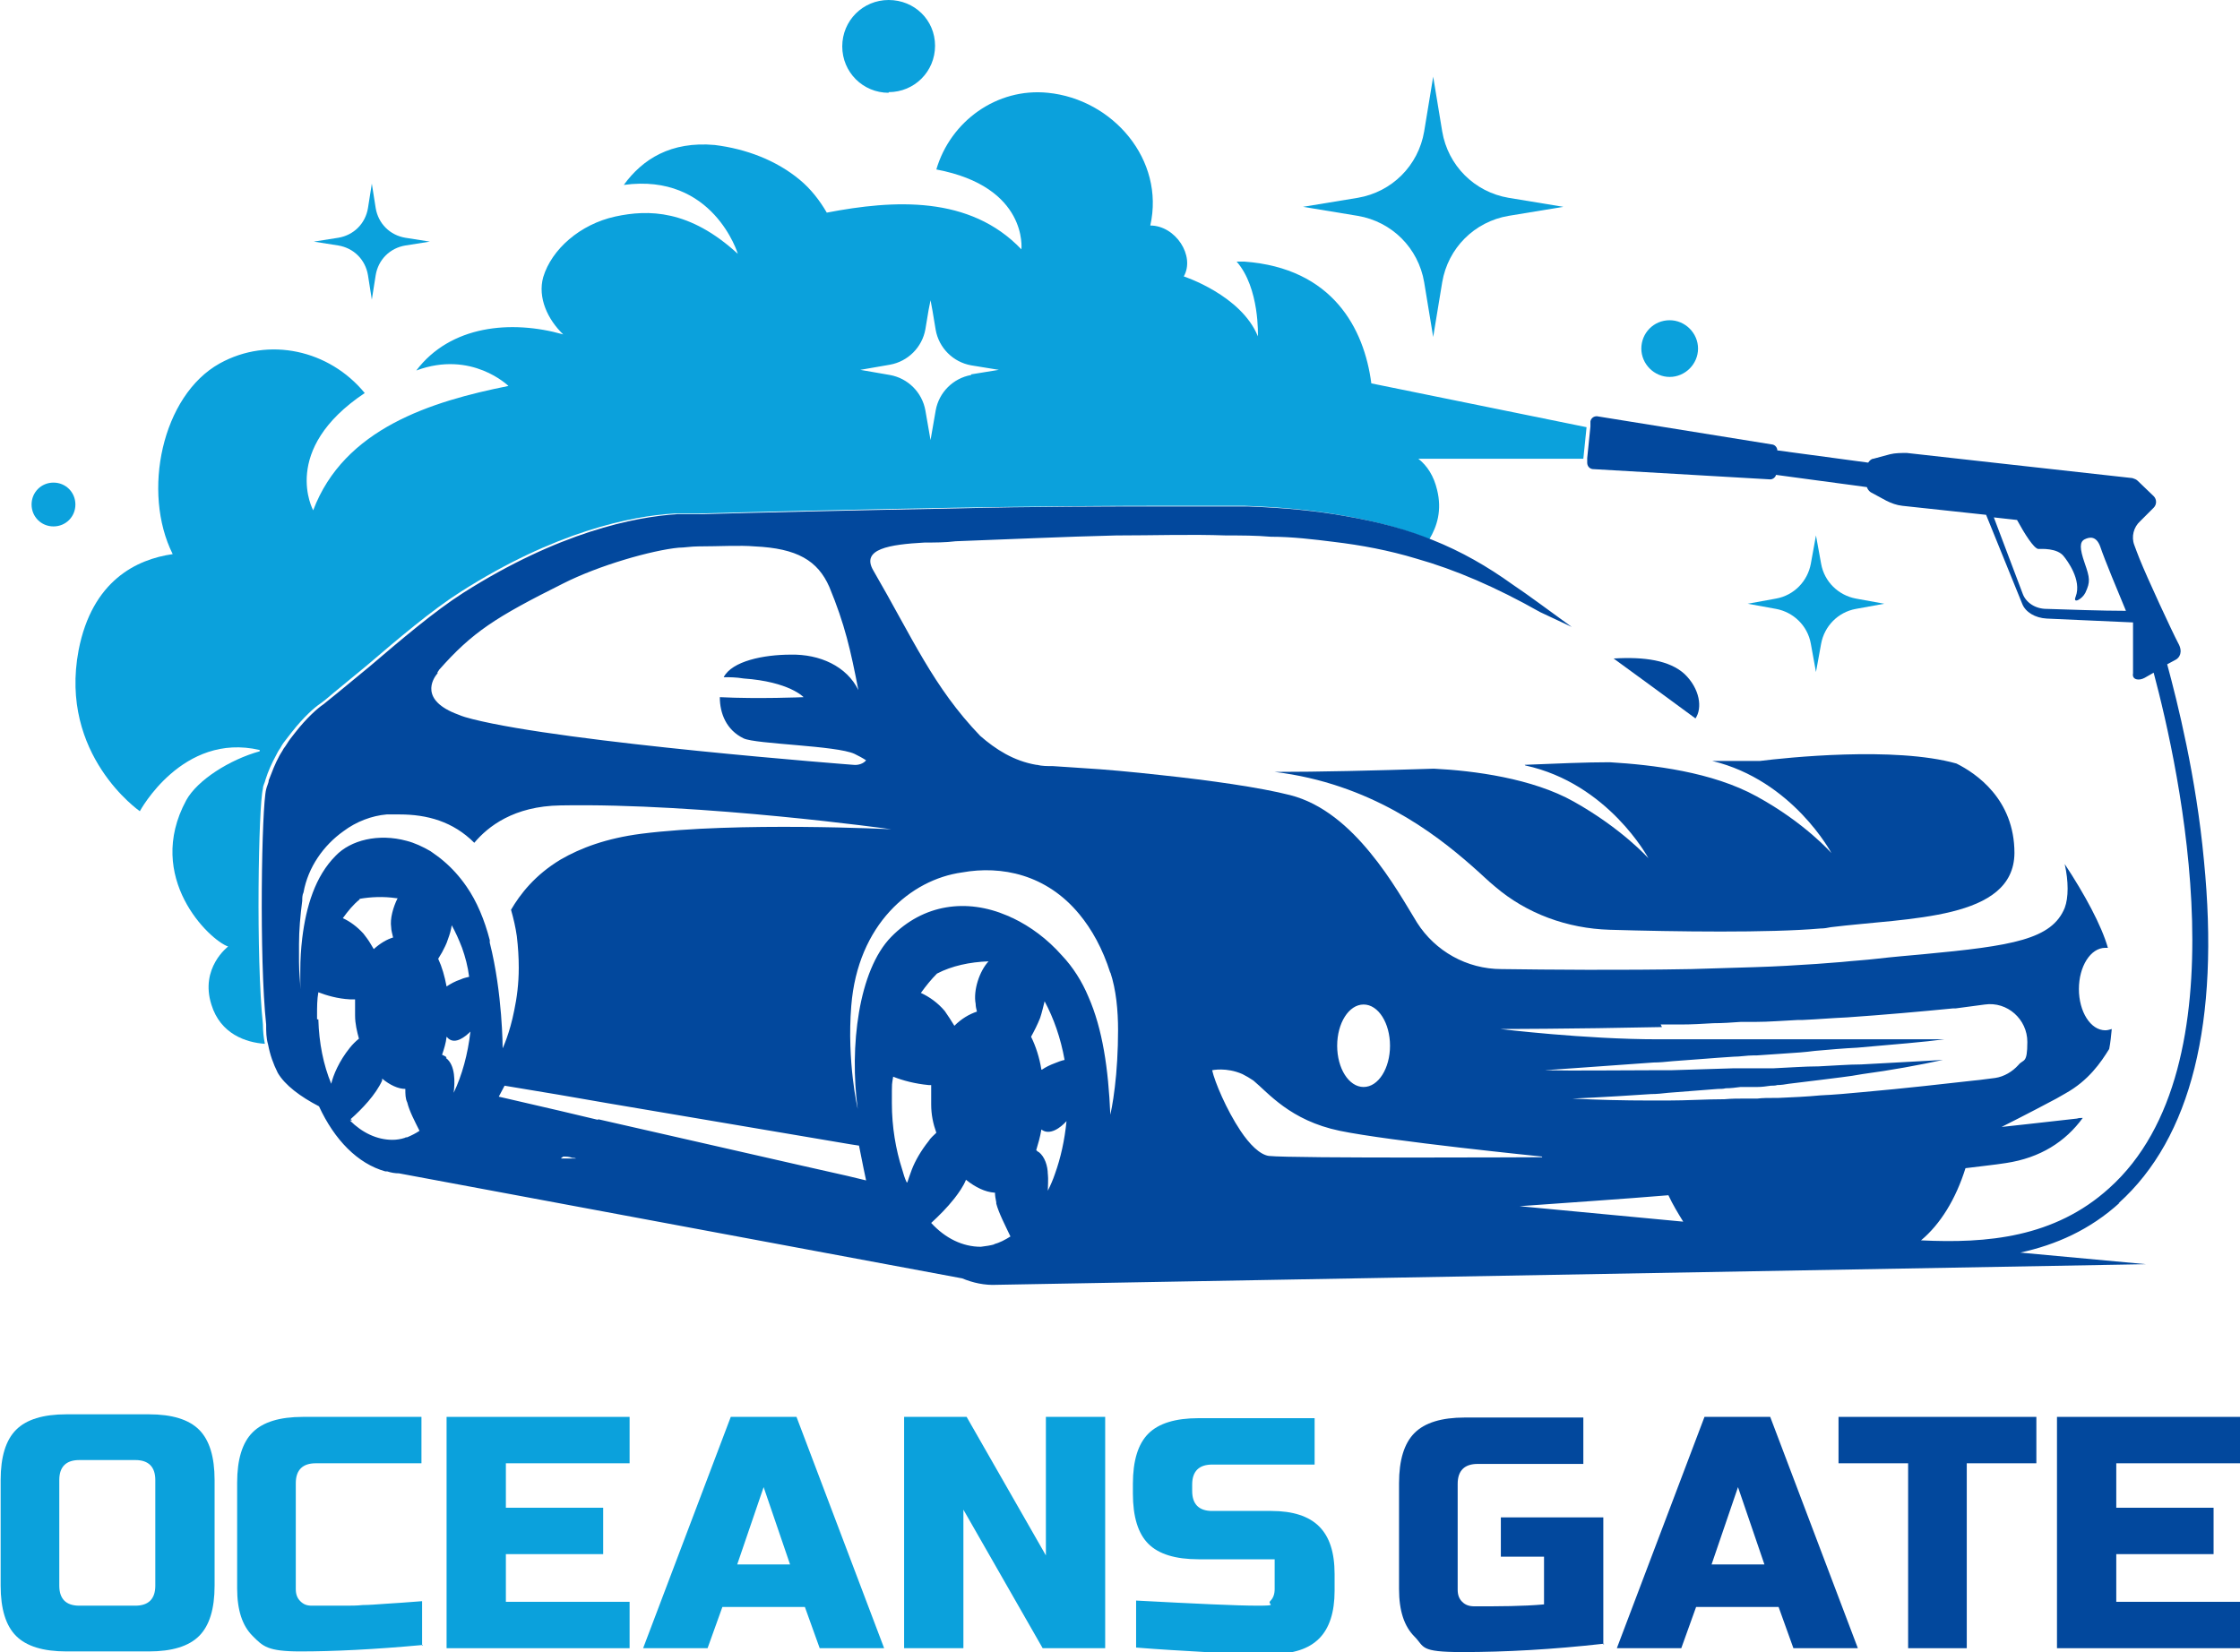
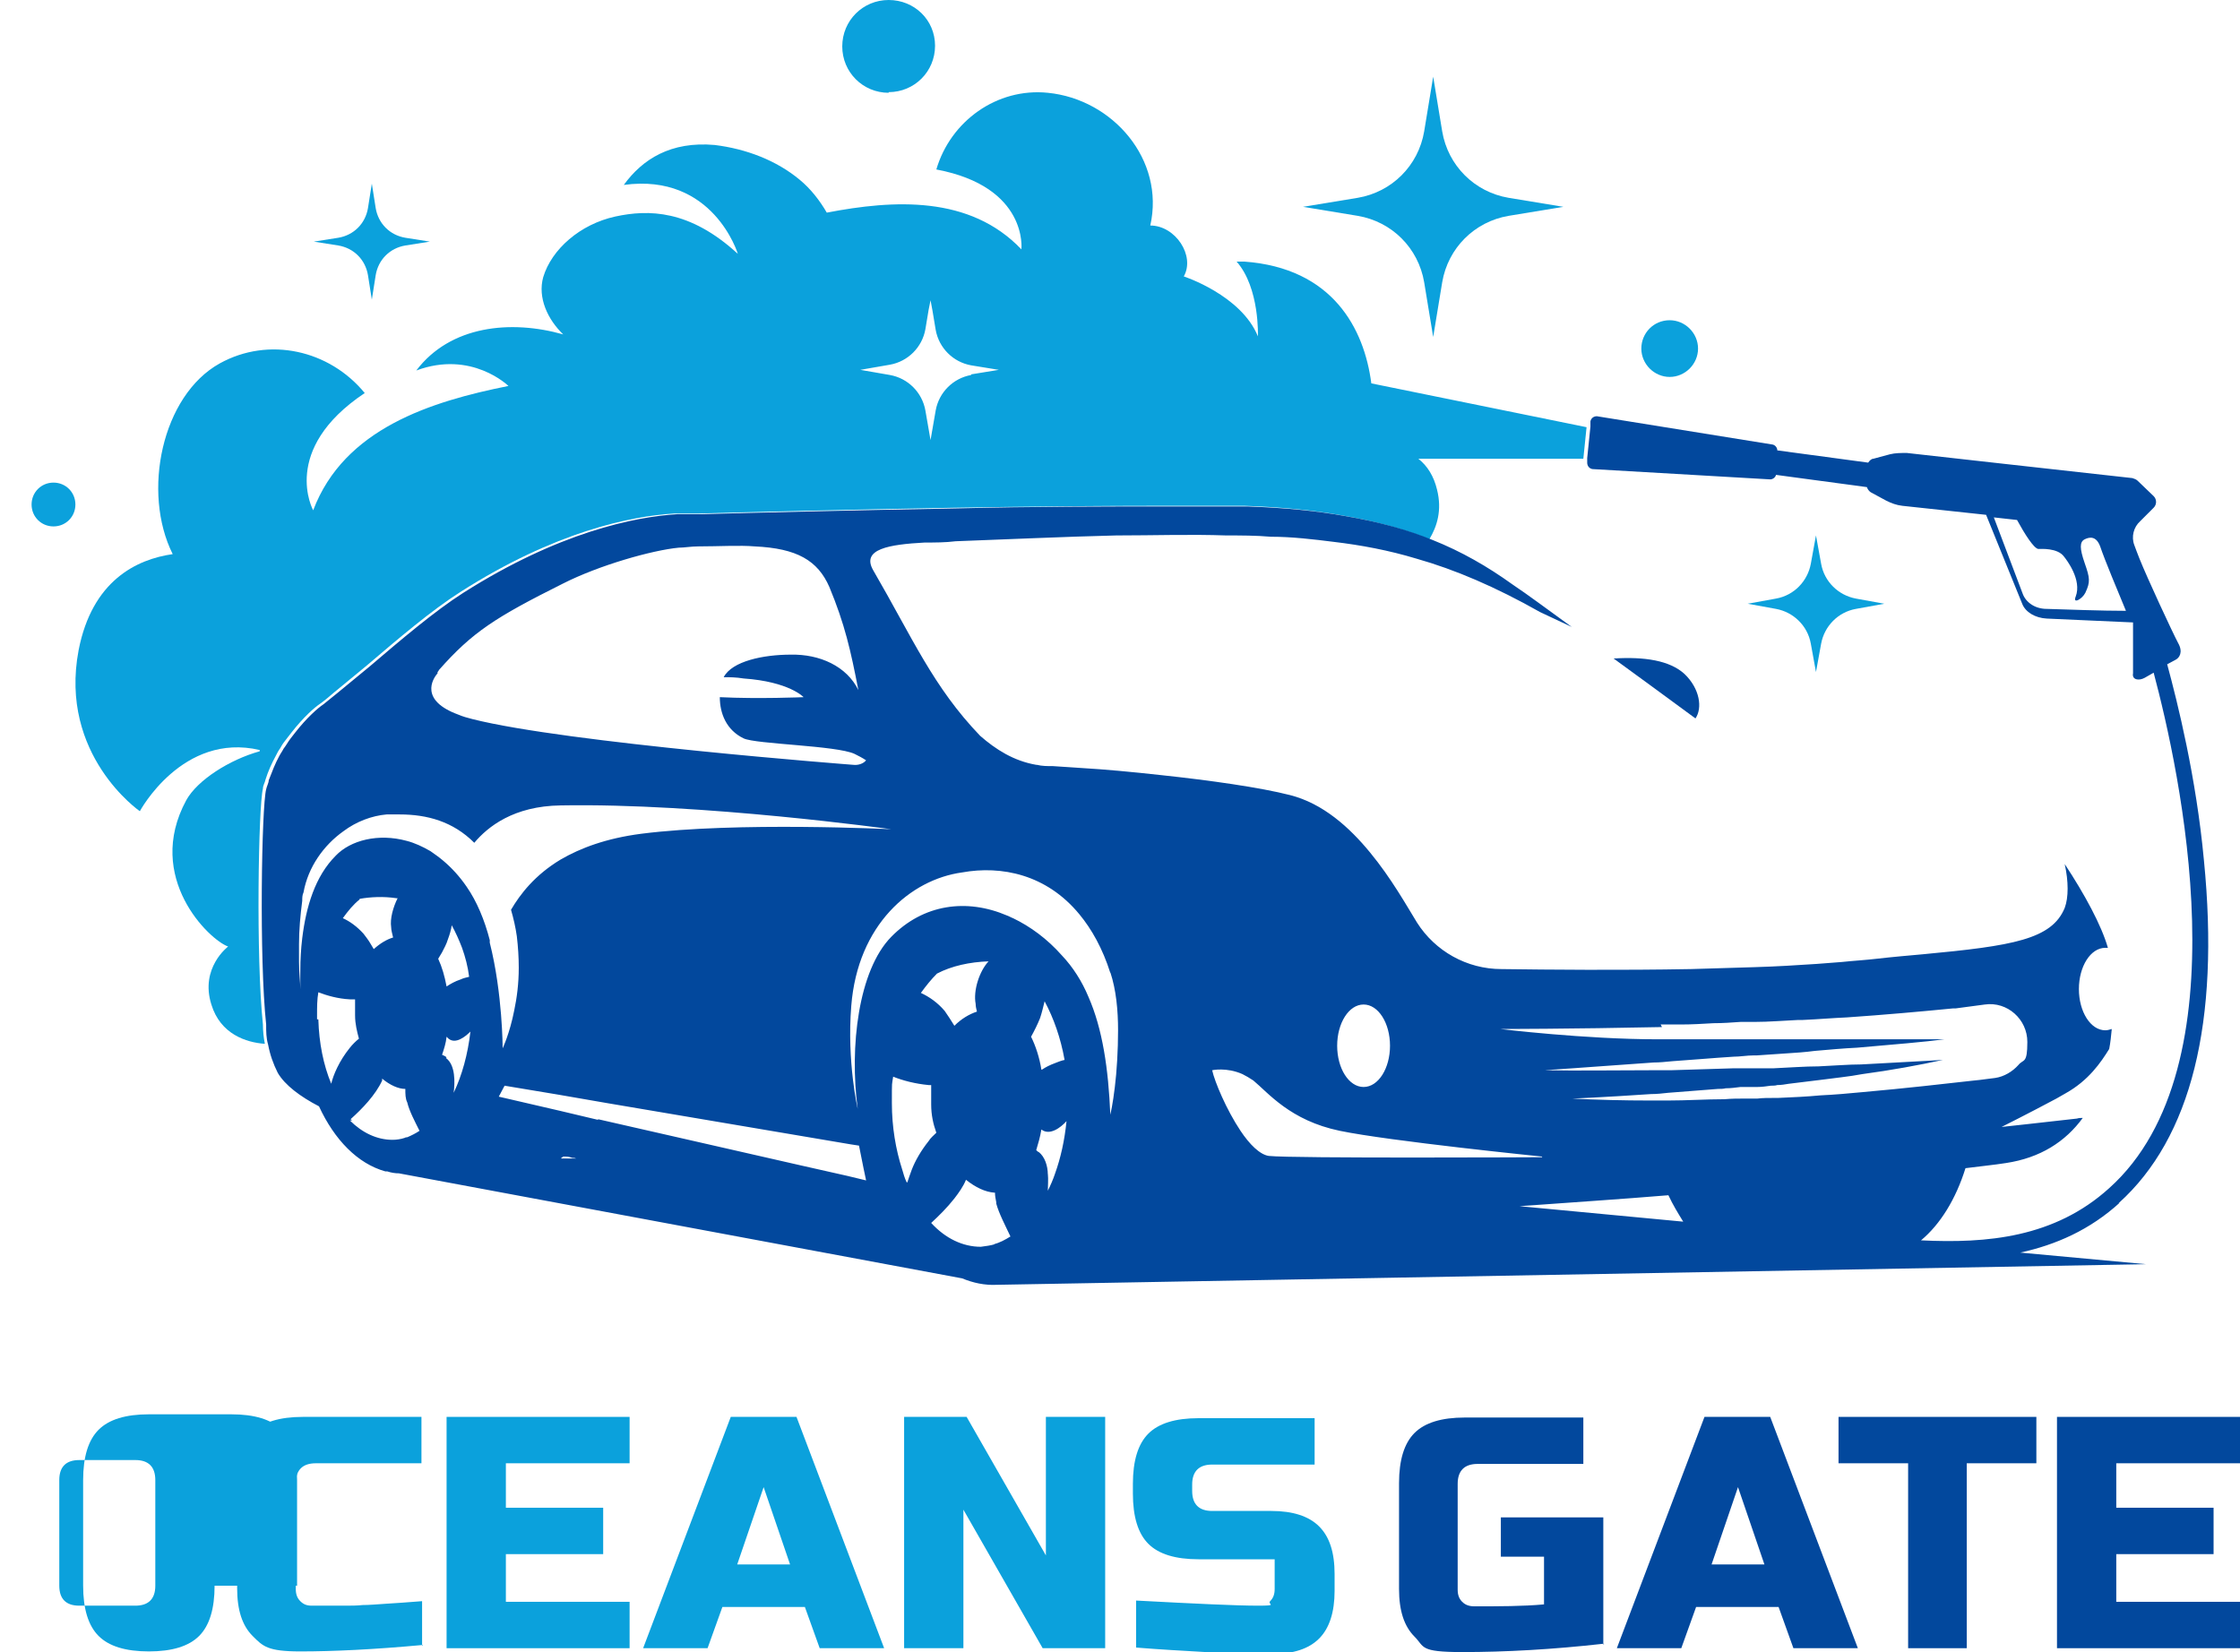
<svg xmlns="http://www.w3.org/2000/svg" id="Layer_1" data-name="Layer 1" version="1.1" viewBox="0 0 347.6 256.4">
  <defs>
    <style>
      .cls-1 {
        fill: #0ba1dc;
      }

      .cls-1, .cls-2 {
        stroke-width: 0px;
      }

      .cls-2 {
        fill: #02489d;
      }
    </style>
  </defs>
  <g>
    <g>
      <path class="cls-1" d="M193.4,40.6h-1.5c3.6,4.1,3.3,11.6,3.3,11.6-2.6-6.4-11.5-9.3-11.5-9.3,1.8-3.2-1.3-7.9-5.2-7.9,2.3-10.2-5.8-19.6-15.9-20.6-7.9-.8-15.1,4.4-17.3,11.9,14.3,2.7,13.2,12.4,13.2,12.4-8-8.4-19.8-7.7-30.2-5.7-1.1-1.9-2.5-3.7-4.2-5.1-3.6-3-8.3-4.8-13.2-5.4-6.8-.6-11.2,2.2-14.1,6.2,13.9-1.9,17.7,10.7,17.7,10.7-7.5-6.9-13.9-6.9-19-5.8-5.5,1.2-9.9,5.1-11.2,9.4-.9,3.2.7,6.6,3.1,8.9-8.1-2.3-17.5-1.4-22.8,5.6,8.6-3.2,14.3,2.4,14.3,2.4-12,2.4-25.5,6.6-30.3,19.3,0,0-5.2-9.4,8-18.2-5.5-6.7-14.9-8.8-22.5-4.6-9,5-12.1,20-7.3,29.6-5.6.8-12.5,4.1-14.6,14.9-3.1,16.3,9.5,25,9.5,25,0,0,6.6-12.3,18.6-9.5v.2c-4.7,1.3-9.7,4.5-11.4,7.6-6.5,12,3.6,21.7,6.5,22.7,0,0-4.4,3.3-2.6,9,1.4,4.6,5.4,5.9,8.3,6.1-.2-1-.3-2-.3-3h0c-1.1-10.4-.7-33.9,0-36.6,0-.5.3-.9.4-1.4.4-1.3,1-2.6,1.6-3.7.2-.4.4-.8.7-1.2.3-.6.7-1.1,1.1-1.6.2-.3.5-.6.7-.9,1.8-2.3,3.5-3.8,4.4-4.4.7-.5,1.4-1.1,2.1-1.7,1.6-1.3,3.3-2.7,5.1-4.2,4.8-4.1,10.1-8.6,14.5-11.4,14.7-9.4,26.5-11.8,33.2-12.2.4,0,1.7,0,3.7,0,7.1-.2,23.3-.6,39.8-.9,11.6-.2,23.3-.3,32.4-.3h7.1c2.2,0,4.1,0,5.5,0,5.8.2,10.8.7,15.2,1.5,5.2.9,9.6,2.1,13.5,3.7,1.2-2,2-4.5,1.2-7.7-.5-2.1-1.5-3.7-2.9-4.8h25.6l.5-4.9-33.4-6.8c-1.1-8.5-6-17.9-19.7-18.9h.3ZM150.7,58.2c-2.8.5-5,2.7-5.5,5.5l-.8,4.6-.8-4.6c-.5-2.8-2.7-5-5.5-5.5l-4.6-.8,4.6-.8c2.8-.5,5-2.7,5.5-5.5l.5-3,.3-1.5.3,1.6.5,3c.5,2.8,2.7,5,5.5,5.5l4.3.7h.2-.2l-4.3.7h0Z" />
      <path class="cls-1" d="M259.1,49.7c-2.5,0-4.4,2-4.4,4.4s2,4.4,4.4,4.4,4.4-2,4.4-4.4-2-4.4-4.4-4.4Z" />
      <path class="cls-1" d="M137.9,14.3c4,0,7.2-3.2,7.2-7.2S141.9,0,137.9,0s-7.2,3.2-7.2,7.2,3.2,7.2,7.2,7.2Z" />
      <path class="cls-1" d="M8.3,74.9c-1.9,0-3.4,1.5-3.4,3.4s1.5,3.4,3.4,3.4,3.4-1.5,3.4-3.4-1.5-3.4-3.4-3.4Z" />
      <path class="cls-1" d="M221,43.8l1.4,8.5,1.4-8.5c.9-5.3,5-9.4,10.3-10.3l8.5-1.4-8.5-1.4c-5.3-.9-9.4-5-10.3-10.3l-1.4-8.5-1.4,8.5c-.9,5.3-5,9.4-10.3,10.3l-8.5,1.4,8.5,1.4c5.3.9,9.4,5,10.3,10.3Z" />
      <path class="cls-1" d="M57.1,42.7l.6,3.8.6-3.8c.4-2.4,2.2-4.2,4.6-4.6l3.8-.6-3.8-.6c-2.4-.4-4.2-2.2-4.6-4.6l-.6-3.8-.6,3.8c-.4,2.4-2.2,4.2-4.6,4.6l-3.8.6,3.8.6c2.4.4,4.2,2.2,4.6,4.6Z" />
      <path class="cls-1" d="M288,92.9c-2.7-.5-4.9-2.6-5.4-5.4l-.8-4.4-.8,4.4c-.5,2.7-2.6,4.9-5.4,5.4l-4.4.8,4.4.8c2.7.5,4.9,2.6,5.4,5.4l.8,4.4.8-4.4c.5-2.7,2.6-4.9,5.4-5.4l4.4-.8-4.4-.8Z" />
    </g>
    <g>
      <path class="cls-2" d="M328.8,186.7c11.2-10.1,15.7-28,13.2-53.2-1.2-12.9-4.1-24.5-5.7-30.4l1.3-.7c.6-.3,1.2-1.2.4-2.6-.9-1.7-4.8-10.1-6-13.1-.3-.8-.6-1.5-.8-2.1-.5-1.3-.1-2.8.9-3.7l2.1-2.1c.5-.5.5-1.3,0-1.8l-2.5-2.4c-.2-.2-.5-.3-.8-.4l-18.9-2.1-16.1-1.8c-.9,0-1.8,0-2.6.2l-2.6.7c-.3,0-.6.3-.8.6l-14.1-1.9c0-.4-.3-.8-.7-.9l-27.3-4.4c-.5,0-.9.3-1,.8v.8l-.5,4.9v.7h0c0,.5.3.9.8,1l27.6,1.6c.4,0,.8-.3.9-.7l14.1,1.9c.1.3.3.6.6.8l2.4,1.3c.8.4,1.6.7,2.5.8l13,1.4,5.6,13.8c.5,1.3,2,2.2,3.8,2.3l13.4.6v7.9c-.2,1,.9,1.2,1.8.7l1.4-.8c4,15,14.2,61.1-6.9,80-8.5,7.7-19,8.6-29.2,8.1,3-2.5,5.4-6.4,6.9-11.2,2.3-.3,4.4-.5,6.3-.8,5.3-.8,9.2-3.3,11.9-7-.3,0-.6,0-.9.1-5.2.6-11.7,1.3-11.7,1.3,0,0,4.2-2.1,8.5-4.4.5-.3.9-.5,1.4-.8,3.6-2,5.5-4.8,6.8-6.9.2-1,.3-2.1.4-3.1-.3.1-.7.2-1,.2-2.3,0-4.1-2.9-4.1-6.4s1.8-6.4,4.1-6.4.3,0,.4,0c-1-3.5-3.6-8.3-6.7-13,.6,2.7.6,5.2,0,6.8-2,4.9-8.1,5.9-22,7.2-2.2.2-4.6.4-7.2.7-1.7.2-3.5.3-5.4.5-1.2.1-2.5.2-3.9.3-3,.2-6.2.4-9.6.5-3.2.1-6.5.2-9.9.3-11,.2-21.9.1-29.4,0-5.4,0-10.3-2.8-13.1-7.2-1.6-2.6-4-6.9-7.3-10.9-3.2-3.9-7.3-7.6-12.4-8.9-4.7-1.2-12.5-2.3-20-3.1-4.5-.5-8.8-.9-12.3-1.1-3.1-.2-4.5-.3-4.5-.3-.9,0-1.7,0-2.5-.2h-.2.1c-3.5-.6-6.3-2.4-8.7-4.5-7.3-7.6-10.5-15.2-16.6-25.7-1.9-3.3,2.5-4,8-4.3,1.6,0,3.2,0,4.8-.2,8.3-.3,16.6-.7,24.9-.9,5.8,0,11.5-.2,17.1,0,2.3,0,4.6,0,6.9.2,3.3,0,6.6.4,9.8.8,4.2.5,8.5,1.3,12.8,2.6,6,1.7,12.3,4.4,19.2,8.3,1.5.7,3.2,1.5,4.9,2.3-3.6-2.6-6.8-5-9.2-6.6-3.9-2.8-7.9-5.1-12.4-6.9-3.9-1.6-8.3-2.8-13.5-3.7-4.4-.8-9.4-1.3-15.2-1.5-1.5,0-3.3,0-5.5,0h-7.1c-9.1,0-20.8,0-32.4.3-16.6.3-32.7.7-39.8.9-2,0-3.4,0-3.7,0-6.6.4-18.4,2.8-33.2,12.2-4.4,2.8-9.7,7.3-14.5,11.4-1.8,1.5-3.5,2.9-5.1,4.2-.7.6-1.4,1.1-2.1,1.7-.9.6-2.6,2.1-4.4,4.4-.2.3-.5.6-.7.9-.4.5-.7,1.1-1.1,1.6-.2.4-.5.8-.7,1.2-.6,1.1-1.1,2.4-1.6,3.7,0,.4-.3.9-.4,1.4-.7,2.7-1.1,26.2,0,36.5h0c0,1.1,0,2.1.3,3.1.3,1.6.8,3,1.5,4.4,1.1,1.9,3.5,3.7,6.4,5.2,2.4,5.2,6,8.9,10.3,10.1h.3c.6.2,1.2.3,1.8.3l87.4,16.3c1.7.7,3.5,1.1,5.4,1l178.3-3.2-19.5-1.8c5.5-1.2,10.8-3.5,15.5-7.8l-.2.2ZM317.6,94.5c-1.8,0-3.2-1-3.7-2.3l-4.5-11.9,3.6.4c1.2,2.2,2.6,4.4,3.3,4.5.4,0,3-.2,4,1.2.4.5,2.8,3.6,1.8,6.2-.5,1.2,1,.4,1.5-.6.8-1.7.7-2.3-.1-4.6-.8-2.3-.8-3.3,0-3.7s1.8-.5,2.4,1.1c.7,2.1,2.8,7.1,4,10-3.8,0-9-.2-12.3-.3h0ZM140.7,183.5c-.3-.6-.5-1.3-.7-2-1-3.1-1.6-6.6-1.6-10.3s0-2.7.2-4.1c1.5.6,3.4,1.1,5.5,1.3h.4v3c0,1.6.3,3,.8,4.4-.4.4-.9.8-1.2,1.3-1.2,1.5-2.1,3.1-2.6,4.4-.3.8-.5,1.4-.7,2h0ZM46.4,149v-2.5c0-2.1.2-4.4.5-6.7,0-.4,0-.9.2-1.3.7-3.9,3.1-7.3,6.2-9.5,2-1.5,4.4-2.4,6.7-2.6h2c4.3,0,8.3,1.1,11.6,4.4,2.1-2.5,6.1-5.7,13.4-5.8,21.9-.4,51.3,3.7,51.3,3.7,0,0-23.9-1.2-38.8.7-5.4.7-9.4,2.2-12.5,4-4,2.4-6.3,5.4-7.7,7.8.4,1.4.7,2.7.9,4.1.2,1.7.3,3.3.3,4.9,0,2.5-.3,4.7-.7,6.6-.7,3.6-1.8,5.9-1.8,5.9,0,0,0-8.5-2-16.4,0-.1,0-.3,0-.4-.8-3.1-2-6-3.6-8.3-1.1-1.6-2.3-2.9-3.6-4-.7-.6-1.3-1-2-1.5-1.2-.7-2.5-1.3-3.7-1.6-4.4-1.2-8.7-.1-11,2.3-3.2,3.2-4.6,7.9-5.2,12.8-.2,1.7-.3,3.3-.3,5v2.5c0,.8,0,1.6.2,2.4,0,0,0-.7-.2-2,0-1.1-.2-2.5-.2-4.2v-.3ZM162.6,182.3c0-1.4-.5-2.8-1.4-3.5-.1,0-.3-.2-.4-.3.3-1,.6-2,.8-3.2,1.3,1,3-.3,3.9-1.3-.3,3-.9,5.7-1.8,8.2-.3.9-.7,1.8-1.1,2.6,0-.7.1-1.7,0-2.7v.2ZM146.6,156.9c-1.1-1.3-2.4-2.2-3.7-2.8.8-1.1,1.6-2.1,2.5-3,2.3-1.2,5.1-1.8,8-1.9-1.4,1.5-2.4,4.5-2,6.6,0,.4.1.8.2,1.2-1.2.4-2.4,1.1-3.5,2.2-.5-.8-1-1.6-1.5-2.3ZM161.6,166c-.3-1.9-.9-3.7-1.6-5.1.5-.9,1-1.9,1.4-2.9.3-.9.5-1.8.7-2.6,1.4,2.6,2.5,5.7,3.1,9.1-.5.1-1,.3-1.5.5-.8.3-1.4.6-2,1h0ZM172.3,150.9c.9,2.7,1.2,5.9,1.2,9s-.2,6.4-.5,8.8c-.3,2.6-.7,4.3-.7,4.3-.3-7.1-1.2-13.3-3.4-18.3-1-2.4-2.4-4.6-4.1-6.4-2.3-2.6-4.9-4.5-7.6-5.8-.3-.1-.6-.3-.9-.4-6.3-2.7-13-1.8-18,3.3-5.1,5.2-6.5,17.1-5.2,26.7,0,0-1.7-7.3-1-16,1-12.6,9.2-19.6,17.2-20.7,6.1-1.1,13.1.3,18.2,6.5,1.9,2.3,3.6,5.3,4.8,9.1h0ZM69.3,164.1c-.2-.2-.5-.3-.7-.4.3-.9.6-1.8.7-2.8,0,0,.2.2.3.3,1.1.9,2.6-.3,3.4-1.1-.4,3.5-1.3,6.8-2.6,9.5.2-1.6.3-4.3-1.2-5.4h0ZM72.8,151.6c-.4.1-.9.2-1.3.4-.9.3-1.6.7-2.2,1.1-.3-1.6-.7-3-1.3-4.3.2-.3.4-.7.6-1,.3-.6.7-1.3.9-2,.3-.8.5-1.5.6-2.2.6,1.1,1.1,2.2,1.6,3.5.5,1.4.9,2.9,1.1,4.5ZM55.8,139.5c1.7-.3,3.7-.4,5.7-.1h.2c-.7,1.4-1.2,3.2-1,4.5,0,.5.2,1.1.3,1.6-1,.3-2,.9-3,1.8-.2-.3-.4-.7-.6-1-.3-.5-.7-1-1-1.4-1-1.1-2.1-1.9-3.2-2.4.8-1.1,1.6-2.1,2.6-2.9h0ZM92.8,173.8l-5.9-1.4-9.5-2.2.9-1.7,8.4,1.4,7.5,1.3,37.8,6.4,1.3.2.7,3.5.4,1.9-2.9-.7-7.1-1.6-31.6-7.2h0ZM257.7,159h3.2c1.6,0,3.3-.1,5-.2,1.4,0,2.8-.1,4.2-.2h2.2c2.2,0,4.5-.2,6.7-.3h.7c2.3-.1,4.6-.3,6.9-.4,5.8-.4,11.4-.9,16.5-1.4h.4c1.5-.2,3-.4,4.5-.6,3.5-.5,6.6,2.3,6.6,5.8s-.6,2.6-1.4,3.6c-.9,1-2.2,1.8-3.6,2-1,.1-2.1.3-3.3.4-4.5.5-10.5,1.2-17.3,1.8-2.1.2-4.3.4-6.5.5-2.1.2-4.3.3-6.6.4h-.6c-.9,0-1.8,0-2.6.1h-2c-1,0-2,0-3.1.1-2.9,0-5.8.2-8.8.2h-2.7c-4.1,0-8.2-.1-12.1-.3,0,0,4.9-.2,12.2-.7.9,0,1.8-.1,2.7-.2,2.4-.2,5-.4,7.7-.6.4,0,.8,0,1.2-.1.8,0,1.5-.1,2.3-.2h2.6c.7,0,1.4-.1,2.1-.2.3,0,.7,0,1-.1.6,0,1.2-.1,1.8-.2,1.6-.2,3.3-.4,4.9-.6,2.2-.3,4.4-.5,6.5-.9,4.5-.6,8.8-1.4,12.5-2.2,0,0-5.1.3-12.7.7-2,0-4.3.2-6.6.3-2.2,0-4.6.2-7,.3h-6.2c-3.2.1-6.5.2-9.7.3h-2.8c-6.1,0-11.9.1-16.8,0,0,0,7.3-.5,16.9-1.2.9,0,1.9-.1,2.9-.2,3-.2,6.3-.5,9.5-.7,1,0,2.1-.2,3.1-.2h.5c1.5-.1,3-.2,4.4-.3,1.6-.1,3.1-.2,4.6-.4,2.3-.2,4.5-.4,6.6-.5,5.7-.5,10.6-.9,13.5-1.3h-44.4c-11.4,0-24.5-1.6-24.5-1.6,0,0,10.8,0,25.1-.3l-.2-.4ZM239.3,179.6s-38.7.2-42.4-.2c-1.4-.2-3-1.8-4.4-3.9-2.2-3.3-4-7.6-4.4-9.4,0,0,2.2-.5,4.7.6.6.3,1.1.6,1.7,1,2.3,1.9,5.7,6.2,13.4,7.8s31.4,4,31.4,4h0ZM215.7,162.3c0,3.5-1.8,6.4-4.1,6.4s-4.1-2.9-4.1-6.4,1.8-6.4,4.1-6.4,4.1,2.9,4.1,6.4ZM67.9,104.3s.2-.2.2-.3c5.2-5.9,8.8-8.2,19.2-13.4,5.7-2.9,13.9-5.2,18-5.6.9,0,1.9-.2,3.1-.2,3,0,6.5-.2,8.7,0,6.6.3,9.8,2.2,11.6,6.3,2.4,5.8,3.3,9.8,4.5,16h0c-1.8-3.7-6-5.6-10.5-5.5-4.2,0-9.1,1-10.4,3.5.9,0,1.9,0,3.1.2,7.1.5,9.3,2.9,9.3,2.9,0,0-7,.3-13,0,0,2.5,1,5.1,3.7,6.4,1.9.9,14.4,1.1,17.2,2.4.6.3,1.2.6,1.8,1-.4.5-1.2.8-2,.7,0,0-44.5-3.4-59.1-7.1-.8-.2-1.5-.4-2.2-.7-6-2.2-4-5.5-3.2-6.4v-.2ZM49.2,158.3v-.8c0-1.2,0-2.4.2-3.5,1.3.5,3,1,4.9,1.1h.8v2.5c0,1.3.3,2.5.6,3.6-.5.4-1,.9-1.4,1.4-1.7,2.1-2.6,4.3-2.9,5.6-1.2-2.9-1.9-6.3-2-10h-.2ZM54.6,173.9s0-.1-.2-.2c1.8-1.6,3.9-3.8,4.9-6,0-.1,0-.2,0-.3,1.2,1,2.5,1.6,3.6,1.6h0c0,.8,0,1.5.3,2.1.3,1.3,1.2,3,1.9,4.4-.6.4-1.2.7-1.9,1,0,0-.3,0-.4.1-.6.2-1.3.3-1.9.3-2.4,0-4.7-1.1-6.6-3h.2ZM87.1,179.7s.2-.1.3-.2c.5,0,.9,0,1.4.2.2,0,.4,0,.6.1h-2.3ZM154.4,193.1c-.7.2-1.4.3-2.2.4-2.8,0-5.5-1.3-7.7-3.7,1.2-1.1,2.5-2.4,3.6-3.8.7-.9,1.4-1.9,1.8-2.9,1.5,1.2,3,1.9,4.4,2h.1c0,.5.1,1,.2,1.5v.2c.4,1.5,1.4,3.4,2.2,5.1-.8.5-1.7,1-2.6,1.2h.2ZM235.8,187.2c8.2-.6,15.9-1.1,23.1-1.7.7,1.5,1.5,2.8,2.3,4.1l-25.4-2.4h0Z" />
      <path class="cls-2" d="M261.4,104.6c-2.3-2.1-6.2-2.7-11-2.4,4.4,3.2,8.9,6.5,12.7,9.3,1.1-1.6.7-4.6-1.7-6.9Z" />
-       <path class="cls-2" d="M236.7,118.8c12.9,2.8,19.1,14.4,19.1,14.4,0,0-4.1-4.6-11.6-8.8-6.4-3.6-15.5-4.8-21.7-5.1-9.5.3-17.7.5-24.7.5,14.8,1.8,24.8,9.5,30.5,14.5,1.5,1.3,2.7,2.5,3.7,3.3,4.9,4.2,11.2,6.5,17.8,6.7,10.3.3,24.7.5,32.7-.2.6,0,1.1-.1,1.6-.2,12.2-1.5,28.4-1.1,28.5-11.5,0-8.4-6-12.4-9-13.9-9.6-2.7-26.5-.9-30.5-.4-.3,0-.6,0-.8,0h-6.6c12.5,3,18.5,14.3,18.5,14.3,0,0-4.1-4.7-11.6-8.8-6.9-3.8-16.1-4.9-22.8-5.3-3.8,0-8.2.2-13.2.4h0Z" />
    </g>
  </g>
  <g>
-     <path class="cls-1" d="M33.3,246.1c0,3.6-.8,6.2-2.4,7.8s-4.2,2.4-7.8,2.4h-12.8c-3.6,0-6.2-.8-7.8-2.4-1.6-1.6-2.4-4.2-2.4-7.8v-16.4c0-3.6.8-6.2,2.4-7.8,1.6-1.6,4.2-2.4,7.8-2.4h12.8c3.6,0,6.2.8,7.8,2.4,1.6,1.6,2.4,4.2,2.4,7.8v16.4h0ZM24.1,229.7c0-2-1-3.1-3.1-3.1h-8.7c-2,0-3.1,1-3.1,3.1v16.4c0,2,1,3.1,3.1,3.1h8.7c2,0,3.1-1,3.1-3.1v-16.4Z" />
+     <path class="cls-1" d="M33.3,246.1c0,3.6-.8,6.2-2.4,7.8s-4.2,2.4-7.8,2.4c-3.6,0-6.2-.8-7.8-2.4-1.6-1.6-2.4-4.2-2.4-7.8v-16.4c0-3.6.8-6.2,2.4-7.8,1.6-1.6,4.2-2.4,7.8-2.4h12.8c3.6,0,6.2.8,7.8,2.4,1.6,1.6,2.4,4.2,2.4,7.8v16.4h0ZM24.1,229.7c0-2-1-3.1-3.1-3.1h-8.7c-2,0-3.1,1-3.1,3.1v16.4c0,2,1,3.1,3.1,3.1h8.7c2,0,3.1-1,3.1-3.1v-16.4Z" />
    <path class="cls-1" d="M65.6,255.3c-7.6.7-13.9,1-19,1s-5.8-.8-7.4-2.4c-1.6-1.6-2.4-4-2.4-7.4v-16.4c0-3.6.8-6.2,2.4-7.8,1.6-1.6,4.2-2.4,7.8-2.4h18.4v7.2h-16.4c-2,0-3.1,1-3.1,3.1v16.4c0,.8.2,1.4.7,1.9s1,.7,1.8.7h5.1c.9,0,1.9,0,2.8-.1.9,0,2.2-.1,3.6-.2s3.3-.2,5.6-.4v6.9h.1Z" />
    <path class="cls-1" d="M97.7,255.8h-28.4v-35.9h28.4v7.2h-19.2v6.9h15.1v7.2h-15.1v7.4h19.2v7.2h0Z" />
    <path class="cls-1" d="M109.8,255.8h-10l13.6-35.9h10.2l13.6,35.9h-10l-2.3-6.4h-12.8l-2.3,6.4h0ZM114.4,242.8h8.2l-4.1-12-4.1,12Z" />
    <path class="cls-1" d="M171.5,255.8h-9.7l-12.3-21.5v21.5h-9.2v-35.9h9.7l12.3,21.5v-21.5h9.2v35.9h0Z" />
    <path class="cls-1" d="M176.2,248.4c9.4.5,15.7.8,19,.8s1.4-.2,1.9-.7.7-1.1.7-1.9v-4.6h-11.8c-3.6,0-6.2-.8-7.8-2.4-1.6-1.6-2.4-4.2-2.4-7.8v-1.5c0-3.6.8-6.2,2.4-7.8s4.2-2.4,7.8-2.4h18v7.2h-15.9c-2,0-3.1,1-3.1,3.1v1c0,2,1,3.1,3.1,3.1h9.2c3.3,0,5.8.8,7.4,2.4s2.4,4,2.4,7.4v2.6c0,3.3-.8,5.8-2.4,7.4s-4,2.4-7.4,2.4-3.6,0-5.5-.1l-4.7-.2c-3.5-.2-7.1-.4-10.8-.7v-7.3Z" />
    <path class="cls-2" d="M248.9,255.1c-8,.9-15.3,1.3-22,1.3s-5.8-.8-7.4-2.4-2.4-4-2.4-7.4v-16.4c0-3.6.8-6.2,2.4-7.8s4.2-2.4,7.8-2.4h18.4v7.2h-16.4c-2,0-3.1,1-3.1,3.1v16.4c0,.8.2,1.4.7,1.9s1.1.7,1.9.7c3.9,0,7.5,0,10.8-.3v-7.4h-6.7v-6.1h15.9v19.7h.1Z" />
    <path class="cls-2" d="M260.9,255.8h-10l13.6-35.9h10.2l13.6,35.9h-10l-2.3-6.4h-12.8l-2.3,6.4h0ZM265.6,242.8h8.2l-4.1-12-4.1,12Z" />
    <path class="cls-2" d="M305.3,255.8h-9.2v-28.7h-10.8v-7.2h30.7v7.2h-10.8v28.7h0Z" />
    <path class="cls-2" d="M347.6,255.8h-28.4v-35.9h28.4v7.2h-19.2v6.9h15.1v7.2h-15.1v7.4h19.2v7.2h0Z" />
  </g>
</svg>